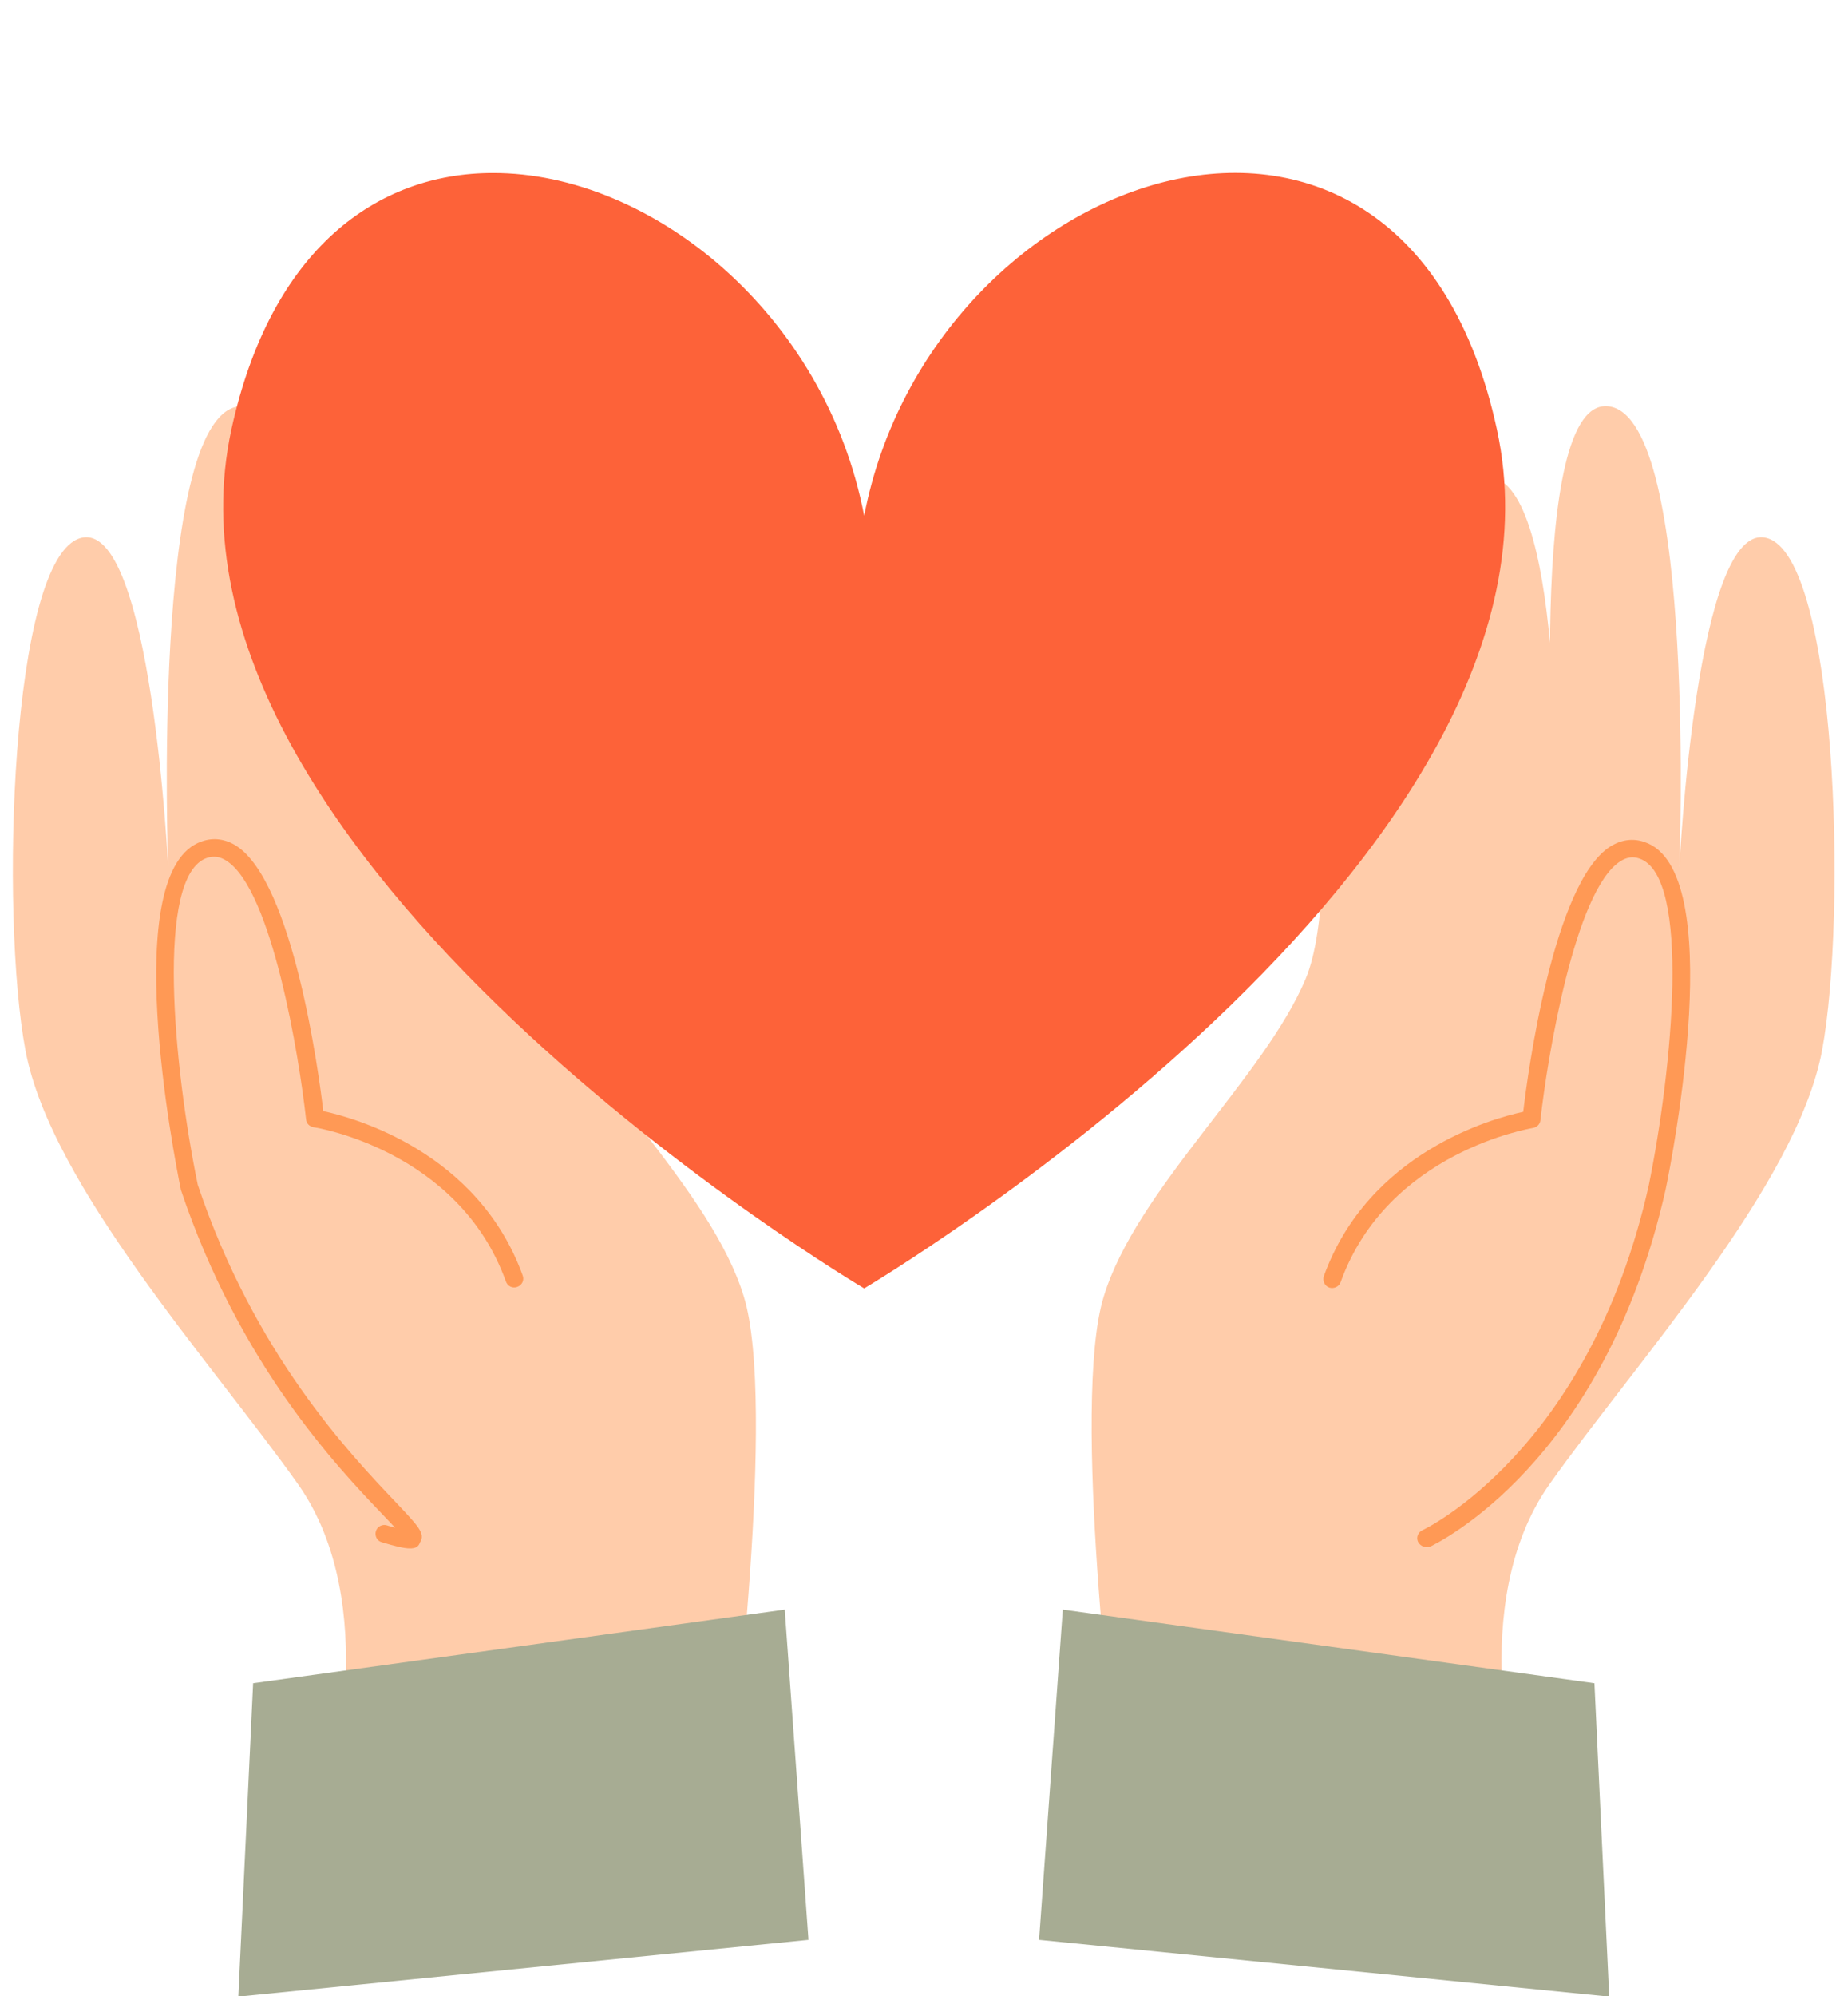
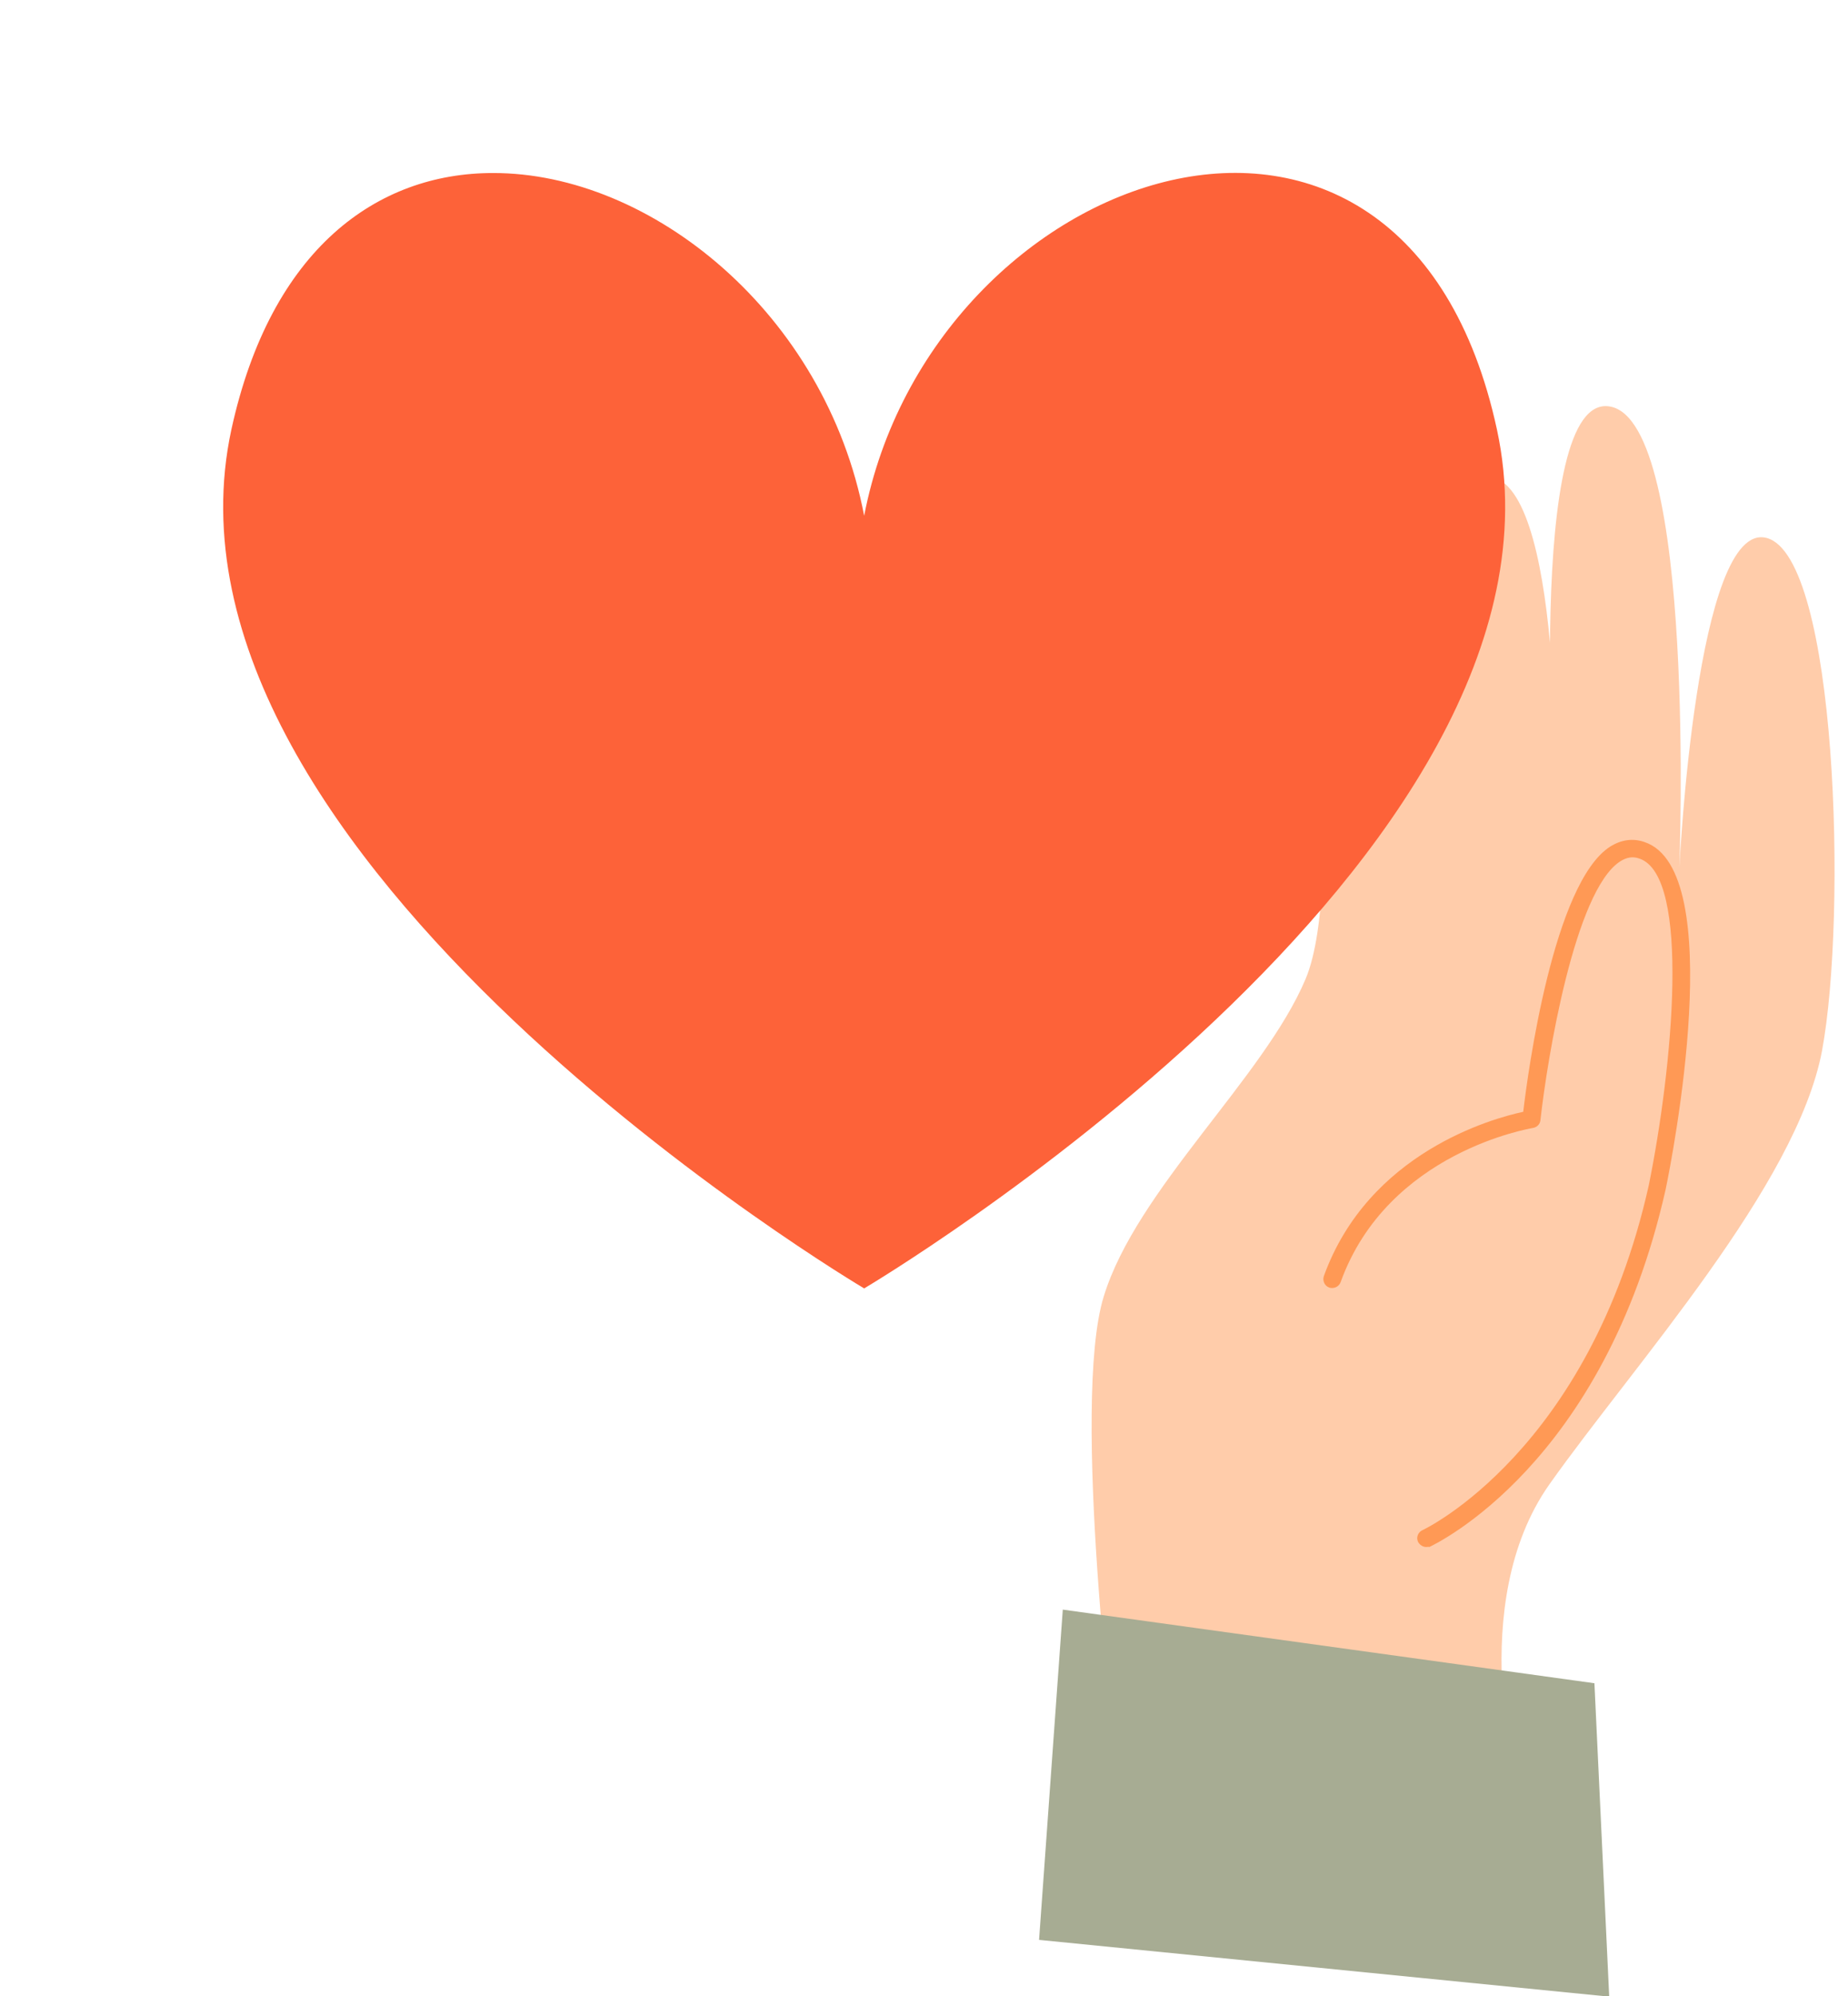
<svg xmlns="http://www.w3.org/2000/svg" height="479.3" preserveAspectRatio="xMidYMid meet" version="1.0" viewBox="28.0 -10.4 443.9 479.3" width="443.9" zoomAndPan="magnify">
  <g>
    <g>
      <g id="change1_2">
-         <path d="M-290.7,661.4c0,0,15.5-54-9.1-88.9c-24.7-34.9-71.9-86.8-79.3-126.1s-4.4-143.5,16.1-149 c20.5-5.5,25.4,95.8,25.4,95.8s-5-129.3,20.1-134c25.1-4.7,15.9,121.8,15.9,121.8s-2.8-95.9,18.3-101.3 c21.1-5.4,14.8,100.9,14.8,100.9s-3-71.7,19.5-72.8c22.6-1.1,8,89.2,20.1,117.8c12.1,28.7,49.2,61.2,58.7,92.3 c9.6,31-3.5,136-3.5,136L-290.7,661.4z" fill="#FCA" transform="matrix(.826 0 0 .826 347.258 -126.887)" />
-       </g>
+         </g>
      <g id="change2_2">
-         <path d="M-267.3,591.1c-1.8,0-4.5-0.7-8.2-1.8c-1.4-0.4-2.1-1.9-1.7-3.2c0.4-1.4,1.9-2.1,3.2-1.7 c0.9,0.3,1.7,0.5,2.4,0.7c-1-1.1-2.3-2.4-3.5-3.7c-13.6-14.2-41.8-43.9-58.8-94.5c-2-9.8-18.3-93.1,6.1-101.3 c3.4-1.2,6.9-0.7,10,1.3c16.5,10.6,24,65.9,25.3,77.1c8.9,1.9,45,11.8,58,47.8c0.5,1.4-0.2,2.8-1.6,3.3c-1.4,0.5-2.8-0.2-3.3-1.6 c-13.7-38.1-55.4-44.8-55.9-44.8c-1.2-0.2-2.1-1.1-2.2-2.3c-2-18.1-9.9-66.8-23.2-75.2c-1.9-1.2-3.6-1.4-5.6-0.8 c-15.1,5.1-9.7,61-2.7,95c16.5,49.2,44.2,78.2,57.5,92.2c6.7,7.1,8.8,9.2,7.1,11.8C-264.8,590.7-265.8,591.1-267.3,591.1z" fill="#F95" transform="matrix(.826 0 0 .826 347.258 -126.887)" />
-       </g>
+         </g>
      <g id="change3_2">
-         <path d="M-312.9,630.3l154.6-21.4l6.9,96l-165.8,16.5L-312.9,630.3z" fill="#A7AC93" transform="matrix(.826 0 0 .826 347.258 -126.887)" />
-       </g>
+         </g>
    </g>
    <g>
      <g id="change1_1">
        <path d="M2505.3,661.4c0,0,15.5-54-9.1-88.9c-24.7-34.9-71.9-86.8-79.3-126.1c-7.3-39.3-4.4-143.5,16.1-149 c20.5-5.5,25.4,95.8,25.4,95.8s-5-129.3,20.1-134c25.1-4.7,15.9,121.8,15.9,121.8s-2.8-95.9,18.3-101.3 c21.1-5.4,14.8,100.9,14.8,100.9s-3-71.7,19.5-72.8c22.6-1.1,8,89.2,20.1,117.8c12.1,28.7,49.2,61.2,58.7,92.3 c9.6,31-3.5,136-3.5,136L2505.3,661.4z" fill="#FCA" transform="matrix(-.826 0 0 .826 2462.03 -126.887)" />
      </g>
      <g id="change2_1">
        <path d="M2532,590.7c1,0,1.9-0.6,2.4-1.5c0.6-1.3,0-2.8-1.3-3.4c-0.5-0.2-48.5-23-65.8-100.2 c-6.9-34-12.3-89.9,2.7-95c1.9-0.7,3.7-0.4,5.6,0.8c13.2,8.5,21.2,57.2,23.2,75.2c0.1,1.2,1,2.1,2.2,2.3 c0.4,0.1,42.2,6.8,55.9,44.8c0.5,1.4,2,2,3.3,1.6c1.4-0.5,2-2,1.6-3.3c-13-36-49.1-45.9-58-47.8c-1.3-11.3-8.8-66.6-25.3-77.1 c-3.2-2-6.6-2.5-10-1.3c-24.3,8.2-8.1,91.5-6.1,101c18,79.9,66.7,102.9,68.7,103.9C2531.3,590.6,2531.6,590.7,2532,590.7z" fill="#F95" transform="matrix(-.826 0 0 .826 2462.03 -126.887)" />
      </g>
      <g id="change3_1">
        <path d="M2483.1,630.3l154.6-21.4l6.9,96l-165.8,16.5L2483.1,630.3z" fill="#A7AC93" transform="matrix(-.826 0 0 .826 2462.03 -126.887)" />
      </g>
    </g>
    <g id="change4_1">
      <path d="M146.1,13.9c-27.7,0-53.3,18.1-62.8,61.6c-22.3,103.1,152,206.2,152,206.2s174.3-103.1,152-206.2 c-22.3-103.1-135.8-63.4-152,20.7C226,47.6,184.1,13.8,146.1,13.9z" fill="#FD6239" transform="translate(.277 17.244)" />
    </g>
  </g>
</svg>